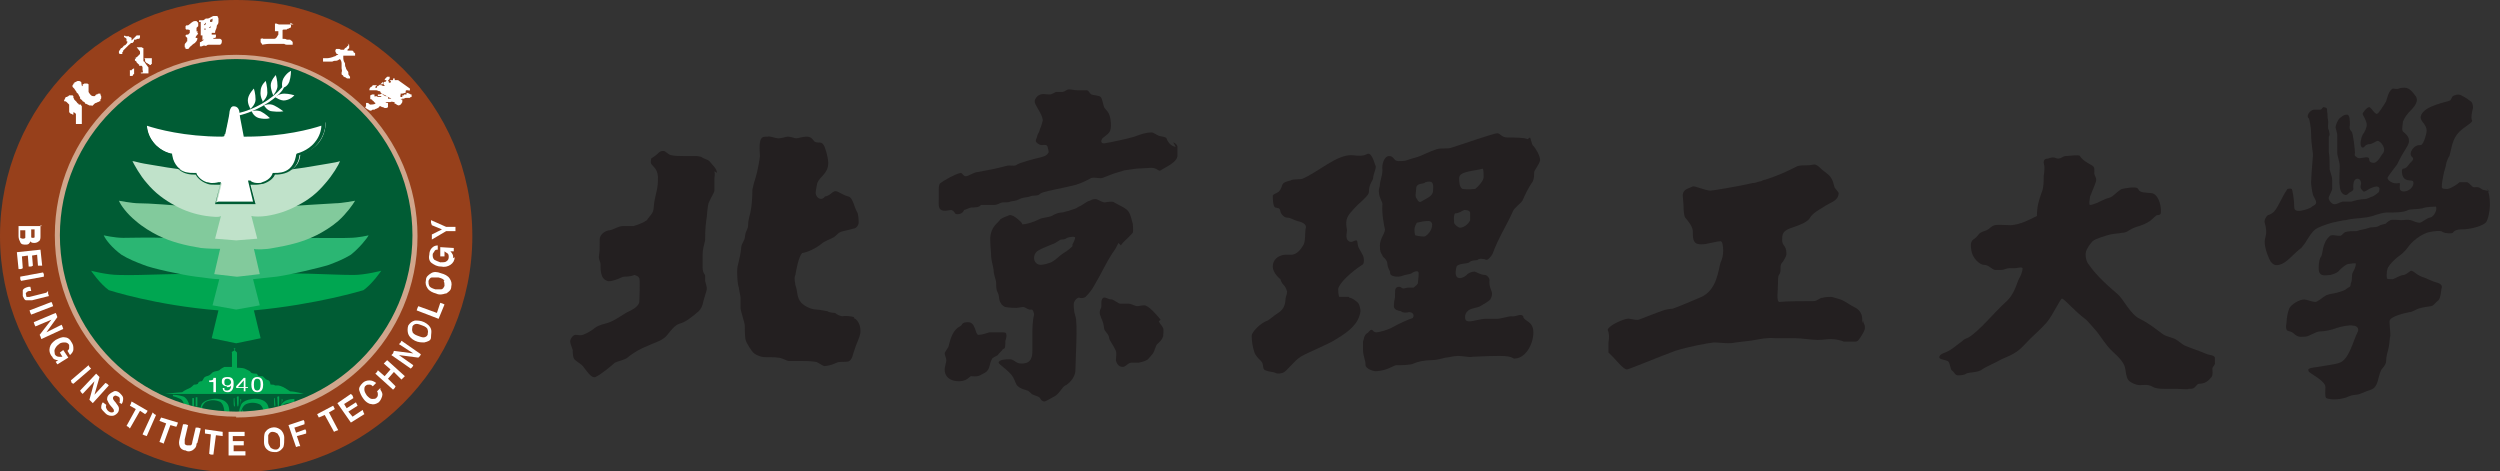
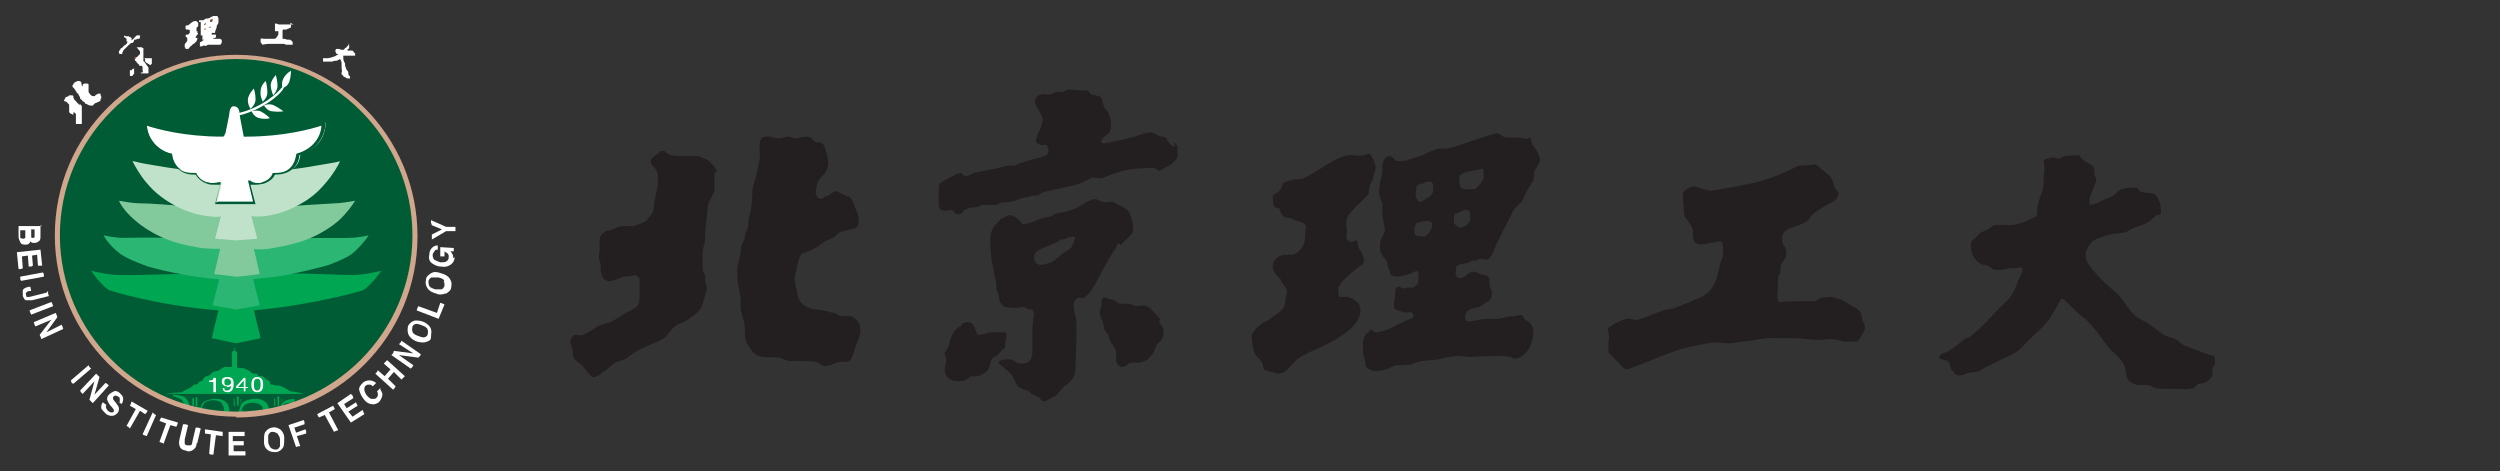
<svg xmlns="http://www.w3.org/2000/svg" id="_图层_1" version="1.1" viewBox="0 0 296.4 55.9">
  <rect x="0" y="0" width="296.4" height="55.9" fill="#333333" stroke="none" />
  <defs>
    <style>
      .st0 {
        fill: none;
      }

      .st1 {
        fill: #2bb673;
      }

      .st2 {
        fill: #d0a68c;
      }

      .st3, .st4, .st5, .st6 {
        fill-rule: evenodd;
      }

      .st3, .st7 {
        fill: #00a651;
      }

      .st4, .st8 {
        fill: #fff;
      }

      .st5 {
        fill: #231f20;
      }

      .st9 {
        fill: #97401b;
      }

      .st10 {
        fill: #005c34;
      }

      .st6 {
        fill: #8c4a2d;
      }

      .st11 {
        fill: #82ca9c;
      }

      .st12 {
        fill: #c0e2ca;
      }

      .st13 {
        clip-path: url(#clippath);
      }
    </style>
    <clipPath id="clippath">
      <circle class="st0" cx="28" cy="28" r="21.2" />
    </clipPath>
  </defs>
  <g>
-     <path class="st9" d="M0,28C0,12.5,12.5,0,28,0s28,12.5,28,28-12.5,28-28,28S0,43.4,0,28" />
    <path class="st10" d="M6.8,28c0-11.7,9.5-21.2,21.2-21.2s21.2,9.5,21.2,21.2-9.5,21.2-21.2,21.2S6.8,39.7,6.8,28" />
    <g class="st13">
      <g>
        <path class="st3" d="M27.9,41.3s0,.2-.2.3-.3.2-.2.2,0,0,0,0v1.7s-.8,0-.9,0c-.2.1-.4.2-.6.4-.2.1-.5.1-.7.2-.1,0-.3.3-.5.4s-.4.1-.5.2c-.2.1-.2.4-.4.5-.1,0-.3,0-.4.2,0,.2-.4.2-.5.2,0,0-.4.4-.5.4,0,0-.7.3-.9.5-1.4.1-2,.2-2,.2h16.4s-1-.3-1.6-.3c0,0-.6-.4-.8-.5s-.5-.2-.6-.2c-.2,0-.4,0-.4,0-.1-.1-.2-.1-.4-.1s-.1,0-.2-.3-.3-.2-.4-.3c-.1,0-.4-.4-.5-.4s-.3,0-.4,0-.2-.3-.3-.3c-.2,0-.6,0-.7-.2,0-.1-.5-.3-.7-.4s-.9-.1-.9-.1v-1.8s0,0,0,0c0,0-.1-.1-.2-.2s-.2-.3-.2-.3" />
        <path class="st3" d="M20.5,46.9s0,.1.1.1c.1,0,.6.2.8.3.5.3.5,1.2.5,1.2h.7v.2h.6s-.3,0-.2,0c.2,0,.6,0,.6,0,0,0-.7,0-.5,0s.8,0,.9,0c0,0,0-.4,0-.4h-1s0-.1-.1-.1-.4,0-.4,0c0,0-.2-1-.8-1.2s-1.2-.2-1.2-.2" />
        <path class="st3" d="M22.8,47.2s0,.8,0,.9.2,0,.2,0,0-.9,0-.9c0,0-.2,0-.2,0" />
        <path class="st3" d="M23.2,47.1c0,.1,0,1.1,0,1.1,0,0,.2,0,.2,0s0-1.1,0-1.1c0,0-.2,0-.2,0" />
-         <path class="st3" d="M23.7,47.1c0,0,0,.2,0,.3s0,.7,0,.7,0-.6,0-.7,0-.4,0-.3" />
+         <path class="st3" d="M23.7,47.1c0,0,0,.2,0,.3" />
        <path class="st3" d="M27.8,47.2c-.1,0-.1,0-.1.3s0,.7.1.7,0-.6,0-.7,0-.3,0-.3" />
        <path class="st3" d="M28.2,47c-.2,0-.1.2-.1.4s0,.8.1.8.1-.6.1-.8,0-.4,0-.4" />
        <path class="st3" d="M28.5,47.2c0,0,0,0,0,.3s0,.7,0,.7,0-.6.1-.7c0-.1,0-.2-.1-.2" />
        <path class="st3" d="M32.6,47.2c-.1,0-.1,0-.1.3s0,.7.1.7,0-.6,0-.7,0-.3,0-.3" />
        <path class="st3" d="M33,47c-.2,0-.1.2-.1.4s0,.8.1.8.1-.6.1-.8,0-.4,0-.4" />
        <path class="st3" d="M33.4,47.2c0,0,0,0,0,.3s0,.7,0,.7,0-.6.1-.7c0-.1,0-.2-.1-.2" />
        <path class="st7" d="M28.8,48.5c0,.2,0,.4,0,.4,0,0-.5,0-.5,0,0,0,.3,0,.2,0,0,0-.2,0-.2,0,0,0,0,0,0,0,0,0-.2,0-.3,0,0,0,.1,0,.1,0h-.5,0c0,0-1,0-1,0,0,0,0-1.1-.6-1.3-.5-.2-1-.2-1.5,0-.5.2-.7,1.1-.7,1.1,0,0-.1,0-.1,0,0,0,.1-.7.3-.9.2-.2.5-.4,1.2-.5s1.4.1,1.7.5c.3.3.3,1.1.3,1.1h1.1s.2-.9.4-1.1c.2-.2.5-.4,1.2-.5s1.4.1,1.7.5c.3.3.3,1.1.3,1.1h1.1s.2-1,.7-1.3c.4-.3,1.2-.3,1.2-.3v.4s-.8,0-1.2.2c-.3.2-.5.9-.5,1,0,.1,0,0,0,.2,0,0-.5.1-.6.1,0,0,.3-.1.3-.1,0,0-.5.1-.6.1s.3,0,.3,0h-.5s.2,0,.2,0h-1s0-1.1-.6-1.3c-.5-.2-1-.2-1.5,0-.5.2-.7,1.1-.7,1.1,0,0,0,.1,0,.2" />
      </g>
    </g>
    <path class="st2" d="M28,49.4c-11.8,0-21.5-9.6-21.5-21.5S16.1,6.5,28,6.5s21.5,9.6,21.5,21.5-9.6,21.5-21.5,21.5M28,7c-11.5,0-20.9,9.4-20.9,20.9s9.4,20.9,20.9,20.9,20.9-9.4,20.9-20.9S39.5,7,28,7" />
    <path class="st4" d="M25.5,44.8h-.2c0,.3-.2.3-.5.3v.2h.5v1.2h.3v-1.7h0Z" />
    <path class="st4" d="M26.9,45.9c.2,0,.4,0,.5-.2h0c0,.4-.2.6-.5.6s-.3-.1-.3-.3h-.2c0,.2.1.5.6.5.7,0,.7-.8.7-1,0-.3,0-.8-.7-.8s-.7.3-.7.6.3.5.6.5" />
    <path class="st3" d="M27,45.7c-.2,0-.4,0-.4-.4s.2-.4.4-.4.4.2.4.4c0,.3-.3.4-.4.4" />
    <polygon class="st4" points="29.4 46 29.4 45.9 29.1 45.9 29.1 44.8 28.9 44.8 28 45.8 28 46 28.9 46 28.9 46.4 29.1 46.4 29.1 46 29.4 46" />
    <polygon class="st3" points="28.9 45.1 28.9 45.1 28.9 45.9 28.2 45.9 28.9 45.1" />
    <path class="st4" d="M31.2,45.6c0-.4-.1-.9-.7-.9s-.7.5-.7.9.1.9.7.9.7-.5.7-.9" />
    <path class="st3" d="M30.9,45.6c0,.4-.1.7-.4.7s-.4-.2-.4-.7.1-.7.4-.7.4.2.4.7" />
    <path class="st4" d="M23.6,2.6c0-.1,0-.2,0-.2,0,0,0,0,.2,0,0,0,0,0,.1,0,0,0,.1,0,.2,0,0,0,.2-.1.3-.2,0,0,.2,0,.2,0,.2,0,.6-.3.7-.3,0,0,.1,0,.2,0,0,0,.3,0,.3,0s0,.1,0,.1c0,0,.1.1.1.2s0,.2,0,.2c0,.1,0,.1,0,.2,0,0,0,.2-.1.3,0,0-.1.1-.1.2,0,.3-.2.5-.2.7,0,0,0,.1,0,.1s-.1,0-.1,0,0,0-.1,0c0,0-.2,0-.2,0,0,0,0,.1,0,.2,0,0,.1,0,.2,0,0,0,0,0,.1,0s0,0,.2,0,0,0,0,0c0,.1,0,.2,0,.2s0,0,0,.1c0,0,0,0-.1.1,0,0-.1,0-.2,0,0,0,0,0,0,.1,0,0,0,0,0,0s.2,0,.2,0,.1,0,.2,0c0,0,.2,0,.2,0s.1,0,.2,0c0,0,.2.1.2.2,0,.2,0,.4-.2.5,0,0,0,0-.3,0-.2,0-.4,0-.4,0,0,0-.2,0-.2,0,0,0-.2,0-.2,0,0,0-.1,0-.2,0-.1,0-.2,0-.3.1s-.2,0-.3,0c0,0-.1,0-.3.1,0,0-.2,0-.2,0,0,0,0-.1,0-.2h0c0-.1,0-.2,0-.3,0,0,0,0,0,0s0,0,0,0c0,0,.2,0,.2-.1,0,0,.2-.1.3-.2,0,0,0,0,0,0,0,0,0,0-.1,0,0,0,0,0-.1,0s0,0,0-.1h0c0-.2,0-.2,0-.2,0,0,0,0,0,0,0,0,0,0,0,0,0,0,0,0,0,0,0,0,0,0,0,0,0,0,0-.1,0-.2,0,0,0,0,0,0,0,0,0,0-.1,0,0,0,0,0-.1,0s0,0,0,0,0,0,0,0c0,0,0,0,0-.1,0,0,0-.1,0-.1,0,0,0-.1,0-.2,0-.1,0-.2,0-.3,0,0,0-.3,0-.4,0,0,0-.1,0-.2,0,0,0-.1,0-.1s0-.2,0-.2" />
    <path class="st4" d="M23.5,2.5s0,.1,0,.2c0,0,0,.1,0,.2,0,0,0,.1,0,.2,0,0-.2.2-.2.2,0,.1,0,.2,0,.2s0,.1,0,.2,0,0,.1,0,0,0,0,.1c0,.1,0,.1.1.2,0,0,0,0,0,0,0,0-.3.3-.3.4,0,0,0,.1,0,.1,0,0,.1,0,.1,0s.1,0,.1,0c0,0,0,.1,0,.1,0,.2-.2.4-.3.5-.2.1-.4.3-.5.4-.1,0-.2.3-.3.3,0,0,0,0-.1,0,0,0,0,0-.2,0,0,0,0,0,0-.1s0,0-.1-.1c0,0,0-.2,0-.3s.1-.2.2-.3c0,0,0-.1.1-.1,0,0,0,0,0-.1,0,0,0,0,0-.1,0,0,0-.1,0-.1,0,0,0,0,0-.1,0,0,0,0,0,0,0,0-.1-.1-.2-.2,0-.1,0-.2.2-.2,0,0,0,0,.1,0,0,0,.1-.1.2-.2,0,0,0-.2,0-.3s0,0-.2-.1c0,0-.1,0-.2,0s0,0-.1-.1c0,0,0,0,0,0,0,0,0-.1,0-.2s0,0,0,0c0,0,0,0,0-.1,0,0,0,0,.1-.1,0,0,.1,0,.2,0,.2-.1.5-.5.8-.5.1,0,.2,0,.2,0,0,0,.1.1.2.2" />
    <path class="st6" d="M25.2,2.3s0,.1,0,.1c0,0,0,.2-.1.2,0,0-.1,0-.2,0,0,0,0-.1,0-.2,0-.1.2-.1.3-.2" />
    <path class="st6" d="M24.3,2.7c0,0,.1,0,.1.1s0,.1-.2.2c0,0,0,0,0,0,0,0,0-.1,0-.1,0-.1.1,0,.1-.1" />
    <path class="st6" d="M25,3.1s0,0,0,0c0,0,0,.1,0,.1,0,0,0,.1-.2.1,0,0,0,0,0,0s0-.1,0-.1c0,0,0,0,.1,0" />
    <path class="st6" d="M24.4,3.3s0,0,0,0c0,0,0,.2,0,.2,0,0-.1,0-.2,0,0,0,0,0,0,0s0,0,0-.1c0,0,.1,0,.2,0" />
    <path class="st4" d="M16.2,5.6s0,0,.2,0c0,0,0,0,.1,0,0,0,.2,0,.3,0,0,0,.1.1.2.1,0,0,0,0,0,.1,0,.1,0,.2,0,.3v.2c0,.2,0,.4,0,.6,0,0,0,.1,0,.2,0,0,0,0,0,0s0,0,0,.1c0,0,0,.1.1.1,0,0,.4.6.5.7,0,.1,0,.3,0,.3,0,0,0,.2,0,.2,0,0,0,.1,0,.2s0,0,0,0,0,0-.1,0c0,0,0,0-.1,0,0,0-.1,0-.2,0,0,0,0,0-.2,0,0,0-.3,0-.3,0,0,0,0-.1,0-.1,0,0,.2,0,.2,0,0,0,.1-.1,0-.3,0,0,0-.1,0-.1,0,0,0-.1,0-.2,0,0,0-.1-.1-.2,0,0,0,0,0,0,0,0,0,0-.1,0,0,0,0,0,0,0,0,0,0,0-.2,0,0,0,0,0,0,0,0,0,0,0,0,0,0,0,0,0,0,0,0,0,0,0,0-.1s0,0-.1-.1c0,0-.1-.1-.2-.2,0-.1-.1-.2-.2-.2,0-.2,0-.2,0-.3,0,0,0-.1,0-.1,0,0,0,0,.2,0,0,0,0,0,0,0,0,0,.1-.1.2-.2,0,0,0,0,.2-.2,0,0,0-.1,0-.1,0,0,0,0,0,0,0,0,0,0,0-.1,0,0,0,0,0-.1s0,0,0,0c0,0,0,0,0,0" />
    <path class="st4" d="M17.1,6.9s0,0,.1,0c0,0,.1,0,.2,0,0,0,0,0,.1,0,0,0,.1,0,.1,0s0,0,0,0c0,0,.3,0,.3,0,0,0,0,0,.1,0,0,0,0,0,0,.1,0,0,0,.1,0,.2,0,0,0,.1,0,.2,0,0,0,0,0,.1,0,0,0,0,0,.1,0,0,0,0-.1,0,0,0,0,.1,0,.1,0,0,0,0-.2,0,0,0,0,0,0-.1,0,0-.2,0-.2-.1,0,0-.1,0-.2-.1,0-.1-.1-.1-.1-.1,0,0,0,0,0-.1,0,0,0-.1,0-.2" />
    <path class="st4" d="M15.4,8.3c0,0,.2.1.2,0,0,0,0,0,.1-.1,0,0,.2-.1.2-.1,0,0,0,0,0,0,0,0,0,.1,0,.1,0,0,0,0,0,.1s0,0,0,.1c0,0,0,0,0,.1,0,0,0,.1,0,.2,0,0,0,0,0,.1,0,0,0,0-.1,0,0,0,0,.1-.1.2,0,0-.2,0-.3,0,0,0,0-.1,0-.1,0,0,0,0,0,0s0-.1,0-.1c0-.1,0-.2,0-.4,0,0,0-.1,0-.1" />
    <path class="st4" d="M14.9,4.3s0,0,.1,0c0,0,.1,0,.1,0,0,0,0,0,0,0,0,0,.1,0,.2,0,0,0,0,.1.1.1,0,0,.1,0,.2.1,0,.1,0,.2,0,.3,0,0,0,0,0,0,0,0,.3-.3.4-.4,0,0,.1-.1.2-.2,0,0,0,0,.1,0,0,0,0,0,.1,0,0,0,.1,0,.2,0,0,0,0,0,0,0,0,0,0,0,0,.1,0,.1,0,.2-.1.3,0,0,0,0-.2,0,0,0-.2.1-.2.1h-.2c0,.1,0,.2-.1.3,0,0,0,0-.1.1,0,0,0,0-.2,0,0,0,0,.1-.2.2-.2.2-.4.4-.4.4,0,0,0,0-.1.1,0,0,0,0-.1.1,0,0,0,0-.1.1,0,0,0,0,0,0,0,0,0,0,0,.1,0,0,0,0,0,0s0,0,0,0c0,0,0,0-.1.1,0,0,0,0,0,.1,0,0,0,0,0,.1,0,0,0,0-.1,0,0,0,0,0-.2,0,0,0,0,0-.1-.1,0,0,0,0,0-.1s0,0,0-.1c0,0,.1-.2.2-.3,0,0,0,0,0,0s0-.1.1-.1c.1,0,.2-.2.3-.3,0,0,.1,0,.2-.1,0,0,.2-.2.2-.3,0,0,0,0,0-.1,0,0,0,0,0,0,0,0,0,0,0,0s0,0-.1,0c0,0,0,0,0-.1s0,0,0-.1c0,0,0,0,0-.1,0,0-.2-.2-.3-.2,0,0,0,0,0-.1,0,0,0,0,.1-.1,0,0,0,0,0,0,0,0,0,0,0,0,0,0,0,0,0,0" />
    <path class="st6" d="M16.1,6.4s0,0,0,0c0,0,0,0,0,.1s0,.1,0,.2c0,0,0,.1,0,.2,0,0,0,.1-.1.1,0,0-.1,0-.1,0,0,0,0-.1,0-.1,0,0,0-.1.2-.2,0,0,0,0,0-.1,0,0,0,0,0-.1" />
-     <path class="st4" d="M48.6,10.5c0,0,0,.2,0,.2,0,0-.1.1-.2,0,0,0-.2,0-.2,0,0,0-.1,0-.1.1s0,.1,0,.2c0,0-.1,0-.4.1,0,0-.2,0-.2,0,0,0,0,.1,0,.2,0,0-.1,0,0,.2,0,0,.2,0,.2,0,0,0,0-.1,0-.1,0,0,0-.1,0-.1,0,0,0,0,.1,0s0,0,.1,0c0,0,0-.1,0-.1,0,0,.1,0,.1,0,0,0,0,0,.1,0,0,0,0,0,.1,0,0,0,0-.2,0-.2.2,0,.5.2.5.2,0,0,0,0,0,0,0,0,0,0,.1,0,0,0,0,.1,0,.2,0,0,0,0,0,.1,0,0-.2,0-.2.1,0,0-.2,0-.3,0-.2,0-.3,0-.4.1,0,0-.1,0-.1,0,0,0,0,0-.1,0,0,0-.1,0-.2.1,0,0,0,0,0,0,0,0,.2,0,.2,0,0,0,0,0,0,0s0,.1,0,.1c0,0,0,0,0,.1,0,0,0,0,0,.1,0,0-.1.2-.2.3,0,0-.2.1-.2.1s-.2,0-.4-.2c0,0,0,0-.1,0s0,0,0-.1c0,0,0-.1-.1-.1-.1,0-.3-.1-.4,0,0,0-.1,0-.2,0,0,0-.2,0-.2,0,0,0-.1,0-.2.1,0,0,0,0,0,0,0,0,.1,0,.2,0s0,0,.1,0c0,0,0,.1,0,.2,0,0,0,.1,0,.2,0,0,0,0,0,.1,0,0-.1.1-.2.1s-.1,0-.2,0c0,0,0,0-.2-.1,0,0,0,0-.1,0,0,0-.3-.2-.3-.1,0,0,0,.1-.2.2,0,0,0,0-.2.1,0,0-.1,0-.2.1,0,0-.2,0-.2,0-.1,0-.2.2-.3.1,0,0-.2,0-.2-.1,0,0-.1,0-.2-.1,0,0-.2-.1-.2-.2,0,0,0,0,.1-.1,0,0,0-.3,0-.4,0,0,0,0,.2,0,.1,0,.2.2.3.2.1,0,.4,0,.6-.1,0,0,0,0,0-.1,0,0-.2-.1-.2-.2,0,0-.2-.1-.2-.2,0,0-.2,0-.2-.1,0,0,0,0,0-.2s0,0,0-.1c0,0,0,0,0-.1,0,0,.1,0,.2-.1,0,0,.2,0,.3,0,0,0,0,.1,0,.2s.1,0,.2,0c0,0,.1,0,.2.1,0,0,0,0,.1,0,0,0,0,0,0,0,0,0,0,0,.1,0,0,0,.1,0,.2,0,0,0,0,0,0-.1,0,0,0,0-.2,0s-.1,0-.2,0c0,0,0,0,0-.1,0,0,0,0,0-.1,0,0,.1,0,.2,0s.2-.1.3-.1c0,0,0,.1.1.1,0,0,0,0,0,0,0,0,0,0,.1.1,0,0,0,0,.2.1,0,0,0,0,.1,0,0,0,0,0,.1,0,0,0,0,0,0,0,0,0,0,.1.1.1,0,0,0,0,0,.1,0,0,0,0,0,.1,0,0,.1,0,.2,0,0,0,.2,0,.2,0,0,0-.1-.1-.2-.1,0,0-.2-.1-.2-.1,0,0-.2-.1-.3-.2,0,0-.1,0-.2-.1,0,0-.1,0-.2-.1,0,0-.2-.1-.2-.2s-.1-.1-.2-.1c0,0-.2-.1-.3-.1,0,0-.2,0-.3,0,0,0,0,0-.1,0-.2,0-.3,0-.4,0,0,0,0,0,0-.1,0,0,0-.2.2-.3,0,0,.1,0,.2-.2,0,0,0,0,.1,0,0,0,0,0,0,0,.1,0,.2,0,.4,0,0,0,0,0,0,0,0,0-.1.1-.2.2,0,0,0,0,0,.1,0,0,.1,0,.2,0,0,0,0,0,0,0,0,0,0,0,0-.1,0,0,0-.1.1-.1,0,0,.2-.1.3-.2,0,0,.1-.1.3-.3,0,0,.2-.2.2-.2,0,0,0,0,.2,0,0,0,0,0,0,0,0,0,0,0,0,0,0,0,0,0,0,0,0,0,0,0,0,.1,0,0,0,0-.1.1,0,0,0,0,0,0s0,0,0,0c0,0,0,0-.1,0s-.2.2-.2.2,0,.1-.1.1c0,0,0,0,0,0,0,0-.1,0-.2,0,0,0,0,0,0,.1,0,0,.1,0,.1,0,0,0,0,0,0,0s.1,0,.2.1c0,0,0,0,.1,0,0,0,0,0,.1,0s0,0,0,0c0,0,0,0,0-.1,0,0-.1,0-.1,0,0,0,0,0,0-.1,0,0,0,0,0-.1,0,0-.1,0-.1,0,0,0,0,0,0,0,0,0,0,0,0,0,0,0,0-.1,0-.2,0,0,.2-.2.2-.2,0,0,0-.1.1-.2,0,0,.2-.2.2-.2,0,0,0,0,0,0,0,0,0,0,.2,0,0,0,0,0,.1,0,0,0,0,.1,0,.1,0,0,0,0,0,.1s-.2.2-.2.3c0,0,0,0,0,0,0,0,.1,0,.1.1,0,0,0,0,0,.1,0,0,.2,0,.2,0,0,0,.1-.2,0-.2,0,0,0,0-.1,0,0,0,0,0,0,0,0,0,0-.1.2-.1,0,0,.1,0,.2,0,0,0,0-.1,0-.2,0,0,.1,0,.2,0,0,0,0,.1,0,.2,0,0,.2,0,.2,0,0,0,.2,0,.2,0,0,0,0,0,0,0,0,0,0,0,0,0" />
    <path class="st4" d="M7.8,11.5s0,0,.1,0c0,0,0,0,.2-.1,0,0,.1-.1.1-.1,0,0,0,0,.1,0,0,0,0,0,.1,0,0,0,.2,0,.2,0,0,0,0,0,0,0,0,0,.1.1.1.1,0,0,0,.1,0,.2,0,0,.1.1.1.2,0,0,.1.1.3.3,0,0,0,.1.2.2,0,0,0,.1.1.1,0,0,.1,0,.1,0s0,0,0,0c0,0,0,0,.1,0,0,0,0,.1.1.2,0,0,0,.1,0,.2,0,0,0,.2,0,.3,0,.1,0,.3,0,.3,0,0,0,.2,0,.3,0,.1,0,.2,0,.4s0,.1,0,.2c0,0,0,.3,0,.4,0,0-.2,0-.3,0s0,0-.2,0c0,0,0,0-.1,0,0,0-.1,0-.1,0,0,0,0-.1,0-.1,0,0,0,0,0-.1,0,0,0-.1,0-.2,0,0,0-.2,0-.2,0-.1,0-.3,0-.4,0,0,0-.2,0-.2,0,0-.2-.2-.3-.2,0,0,0,0,0,0,0,0,0,.1,0,.1,0,0,0,.1,0,.1,0,0,0,0,0,.1,0,0,0,0,0,0,0,0-.1,0-.2-.1,0,0,0,0-.1,0,0,0,0,0-.2-.2,0,0,0-.2,0-.2,0,0,0-.1,0-.2,0,0,0,0,0-.1,0,0,0-.2,0-.2,0,0,0-.1,0-.2-.1-.1-.2-.2-.3-.3-.1-.1-.2-.1-.3-.1,0,0,0,0,0,0,0,0,0,0,0-.1,0,0,0,0,0,0" />
    <path class="st4" d="M9.2,9.6s0,0,.1,0c0,0,0,0,0,0,0,0,0,0,.1,0,0,0,.2.1.2.1.1.1,0,.2.1.4,0,0,0,.1,0,.1,0,0,.2,0,.1,0,0,0,0-.1,0-.2,0,0,.1,0,.2-.1,0,0,.2,0,.3,0,0,0,.1,0,.2.1,0,0,0,0,0,.1,0,0,0,0,0,.1,0,0,0,.1,0,.2,0,0,0,.1,0,.2,0,.1,0,.3,0,.3,0,0,.1.2.2.3,0,0,0,0,.1.1,0,0,.1.1.3.1s.2,0,.2-.1c0,0,.1-.1.1-.1,0,0,0,0,0,0,0,0,0,0,.1,0s0-.1.2-.1c0,0,.2,0,.2,0s0,.2.1.3c0,0,0,.1,0,.2s0,.1-.1.2c0,0,0,.1,0,.2,0,0-.1,0-.1,0,0,0-.1.1-.2.1,0,0-.2.1-.2.1,0,0-.1,0-.2.1,0,0-.1.1-.2.2s-.1,0-.2,0c0,0-.2,0-.2,0,0,0-.2-.1-.2-.1,0,0-.2-.1-.2-.1h-.1c0-.1-.1-.2-.1-.2,0,0-.2-.1-.2-.1,0,0,0-.1-.3-.3,0,0,0-.1,0-.1,0,0,0-.1-.1-.2,0,0-.1-.2-.1-.2,0-.1-.2-.2-.2-.2,0,0,0-.1-.1-.2,0,0-.2-.3-.2-.3,0,0-.1-.1-.2-.2,0,0,0-.1,0-.2,0,0,0,0,.1-.1,0,0,0-.1,0-.1,0,0,0,0,.1,0,0,0,0-.1,0-.1" />
    <path class="st4" d="M34.4,2.7s0,0,0,0c0,0,0,.1.1.2,0,0,0,.1,0,.2s0,0,0,.1c0,.1-.2.1-.3.2,0,0-.2,0-.2.1,0,0-.1,0-.2,0-.2,0-.3,0-.3.1,0,.1,0,.1,0,.3,0,0,0,0,0,.1,0,0,0,0,0,.1s0,0,0,.1c0,0,0,0,0,.1,0,.1,0,.3,0,.3.2,0,.4,0,.5.1,0,0,0,0,.2,0s.1,0,.1,0,0,0,.1,0c0,0,0,0,.1.1,0,0,.1,0,.2.2,0,0,0,.1,0,.1h0c0,.1,0,.2,0,.2,0,0,0,0-.1,0,0,0-.2,0-.2,0s-.1,0-.2,0c0,0-.1,0-.2,0,0,0-.2,0-.3-.1,0,0-.2,0-.3,0-.1,0-.2,0-.3,0s-.2,0-.3,0c-.1,0-.2,0-.3,0-.1,0-.4,0-.6,0-.3,0-.8.1-.8.1,0,0-.1-.2-.2-.3,0,0,0-.1,0-.2,0,0,0-.1,0-.2,0,0,.3-.1.3,0,0,0,.1,0,.2,0s.3,0,.4,0c0,0,.1,0,.2,0,.1,0,.3,0,.5,0,.3,0,.4-.4.5-.5,0,0,0-.1,0-.2,0,0,0-.1,0-.2,0,0-.1,0-.2,0,0,0-.1,0-.2,0,0,0,0-.1,0-.2,0,0,0-.2,0-.3,0,0,0-.2,0-.2s0-.1,0-.2c0,0,0,0,.2,0,0,0,.2.1.3.1,0,0,.5,0,.7,0h.1s0,0,0,0c.2,0,.3,0,.6,0,0,0,0,0,.2,0,0,0,0,0,.1,0" />
    <path class="st4" d="M41.2,5.2s.2.1.2.1c0,0,0,.2,0,.2,0,0,0,0,0,.1,0,0,0,0,0,.1s-.1,0-.2.2c0,0,0,.1,0,.1,0,0,0,0,0,0,0,0,0,0,.1,0,0,0,0,0,.2,0s.2,0,.2,0c0,0,.2,0,.2.1s0,.1.2.2c0,0,0,.2,0,.3,0,0,0,0,0,0,0,0,0,0-.2,0-.2,0-.2,0-.3,0,0,0-.1,0-.2,0,0,0-.1,0-.2,0,0,0-.2,0-.3,0,0,0,0,0-.2,0,0,0,0,.2,0,.2,0,.2,0,.4.2.7,0,.1,0,.4.1.5,0,.1.1.3.2.4,0,0,.1.1.1.2,0,0,0,.1,0,.2,0,0,.1.2.2.3,0,0,0,0,0,.1s0,0,0,0c0,0,0,0,0,.1,0,0-.2,0-.2,0,0,0,0,0-.1,0,0,0,0,0,0,0,0,0-.1,0-.2-.1s-.1,0-.2-.1c0,0-.1,0-.1-.1,0-.1-.2-.1-.2-.2,0,0,0-.1,0-.2,0-.1.1-.1,0-.5,0-.1,0-.3,0-.4,0,0,0-.2,0-.2,0-.2-.1-.4-.2-.5,0,0-.3.2-.4.2-.2,0-.3,0-.5.1-.2,0-.4,0-.4,0,0,0-.3,0-.3,0,0,0-.2,0-.3,0s-.1,0-.1,0c0,0,0,0,0-.1,0,0,0-.1,0-.2,0,0,0,0,0-.1,0,0,0,0,.1,0s.1,0,.2,0c0,0,.1,0,.2,0,0,0,0,0,0,0,.2,0,.6-.1.8-.2.2,0,.3-.2.4-.2,0,0,.1,0,.1-.1,0,0,0,0-.1,0s0,0,0,0,0,0-.1,0c0,0,0,0,0,0,0,0,0-.1-.1-.2,0,0-.1-.2,0-.3,0,0,0-.1.1-.1s0,0,.1,0c0,0,0,0,.1,0s0,0,.1,0c0,0,.1,0,.2.1.1,0,.3,0,.4,0,0-.1.1-.2.3-.3,0,0,0-.1.2-.2,0-.1,0-.2,0-.2,0,0,0,0,0,0,.1,0,0,0,.1,0,0,0,0,0,.1,0" />
    <path class="st7" d="M28,40.7l-2.9-.6.8-3.3c-7.5-.6-13-2.4-13-2.4-1.1-.8-2.1-2.3-2.1-2.3,0,0,1.9.5,3.3.5,2.9.1,7.5-.3,10.8,0,0,0,1.5,0,3.1,0s3.1,0,3.1,0c3.3-.4,7.9,0,10.8,0,1.4,0,3.3-.5,3.3-.5,0,0-1,1.5-2.1,2.3,0,0-5.5,1.7-13,2.4l.8,3.3-2.9.6h0Z" />
    <path class="st1" d="M28,28.6c2.2,0,4.4,0,4.4,0,3.4-.6,7.2-.3,9-.4,1.1,0,2.3-.3,2.3-.3-.2.4-1.1,1.5-2.1,2.3-.8.5-1.8.9-2.6,1.2-.9.3-4.7,1.2-6.2,1.4-1,.1-1.9.2-2.8.3l.8,3.1-2.8.5-2.8-.5.8-3.1c-.8,0-1.8-.2-2.8-.3-1.6-.2-5.3-1-6.2-1.4-.8-.3-1.8-.7-2.6-1.2-1.1-.8-1.9-1.8-2.1-2.3,0,0,1.3.3,2.3.3,1.8,0,5.6-.2,9,.4,0,0,2.2,0,4.4,0" />
    <path class="st11" d="M28,32.8h0l-2.6-.3.7-3c-.2,0-1.4,0-2.3-.1-1.8-.3-3.5-.7-5.1-1.5-.8-.4-1.8-1-2.6-1.7-1.1-.9-1.8-1.9-2-2.4,0,0,1.6.3,2.3.3,1.3,0,3.9.2,7.4.5,0,0,2.2,0,4.3,0s4.3,0,4.3,0c3.5-.3,6-.4,7.4-.5.7,0,2.3-.3,2.3-.3-.3.5-1,1.5-2,2.4-.8.7-1.8,1.3-2.6,1.7-1.6.8-3.3,1.2-5.1,1.5-.9.2-2.2.2-2.3.1l.7,3-2.6.3h0Z" />
    <path class="st12" d="M28,28.5l-2.5-.2.7-2.7c-.2.2-1,.1-1.8,0-1.3-.2-2.5-.6-3.6-1.2-1.3-.7-2.4-1.5-3.4-2.7-.8-.9-1.5-2.2-1.7-2.6.2,0,.8.2,1.4.3.8.1,3.9.8,8,1h5.8c4.1-.2,7.2-.9,8-1,.6-.1,1.2-.2,1.4-.3-.1.4-.9,1.7-1.7,2.6-1,1.2-2,2-3.4,2.7-1.1.6-2.3,1-3.6,1.2-.7.1-1.5.1-1.8,0l.7,2.7-2.5.2h0Z" />
    <path class="st8" d="M25.7,24.1l.6-2.4s-.8.3-1.6,0c-1.1-.3-1.4-1.1-1.4-1.1,0,0-1.2.1-2-.6-.8-.6-.9-1.7-.9-1.7,0,0-1.3-.3-2.2-1.4-.8-1-.8-2.1-.8-2.4,1.7.6,5.2,1.4,9.3,1.4,0,0,.5-2.3.5-2.5,0-.3.2-1,.8-1h0c.7,0,.8.8.8,1,0,.2.5,2.5.5,2.5,4.1,0,7.5-.8,9.3-1.4,0,.3,0,1.4-.8,2.4-.9,1.1-2.2,1.4-2.2,1.4,0,0,0,1.1-.9,1.7-.9.7-2,.6-2,.6,0,0-.3.8-1.4,1.1-.8.3-1.6,0-1.6,0l.6,2.4h-4.6Z" />
    <path class="st10" d="M30.5,24.2h-5l.6-2.3c-.2,0-.4,0-.7,0s-.5,0-.8-.1c-.9-.3-1.3-.9-1.4-1.1h-.1c-.4,0-1.2,0-1.9-.6-.7-.5-.9-1.4-.9-1.7-.4-.1-1.4-.5-2.2-1.4-.8-1-.9-2-.9-2.5v-.2h.2c1,.4,4.4,1.4,9,1.4h0c0-.5.4-2.2.5-2.4h0c0-.4.2-1.2,1-1.2h0c.8,0,.9.8,1,1.2h0c0,.2.4,1.9.5,2.4h0c4.7,0,8.1-1,9-1.4h.2c0,0,0,.2,0,.2,0,.5-.1,1.5-.9,2.5s-1.8,1.3-2.2,1.4c0,.3-.2,1.2-.9,1.7-.7.6-1.7.6-2,.6-.1.3-.5.8-1.4,1.1-.2,0-.5.1-.8.1s-.5,0-.7,0l.6,2.3h0ZM25.9,23.9h4.1l-.6-2.5h.3c0,.1.4.3.8.3s.4,0,.6-.1c1-.3,1.2-1,1.2-1h0c0-.1.1-.1.1-.1h.2c.4,0,1.1,0,1.7-.5.7-.6.8-1.6.8-1.6h0c0-.1.1-.2.1-.2,0,0,1.3-.3,2.1-1.3.6-.7.8-1.5.8-2-1.2.4-4.5,1.3-8.9,1.3h-.3c0-.1-.5-2.5-.5-2.7h0c0-.5-.2-.9-.7-.9h0c-.4,0-.6.4-.6.9h0c0,.2-.5,2.6-.5,2.6h0c0,.1-.3.1-.3.1-4.4,0-7.7-.9-8.9-1.3,0,.5.2,1.3.8,2,.8,1.1,2.1,1.3,2.1,1.3h.1v.2s0,1,.8,1.6c.6.5,1.3.5,1.7.5h.4s0,.1,0,.1c0,0,.3.7,1.2,1,.2,0,.4.1.6.1.5,0,.8-.1.8-.1h.3c0-.1-.6,2.4-.6,2.4h0Z" />
    <path class="st8" d="M27.7,13.5s0,0,.6-.1c1.8-.4,3.9-1.6,5-2.9.1-.1.3-.3.3-.3.1-.2.2.1-.2.6-1,1.2-3.3,2.6-5.6,3-.3,0-.3-.3,0-.4" />
    <path class="st4" d="M29.7,12.9s-.4-.6-.3-1.2.7-1.2.7-1.2c0,0,.2.6.2,1.3,0,.6-.6,1.1-.6,1.1" />
    <path class="st4" d="M31.2,12.1s-.4-.6-.3-1.3c0-.7.6-1.2.6-1.2,0,0,.2.6.2,1.4,0,.6-.6,1.1-.6,1.1" />
    <path class="st4" d="M29.8,13.2s.5-.2,1.1,0c.6.3,1.1.8,1.1.8,0,0-.4.2-1.3,0-.7-.2-.9-.9-.9-.9" />
    <path class="st4" d="M32.4,11.3s-.3-.6-.3-1.2c0-.6.6-1.2.6-1.2,0,0,.2.6.2,1.3,0,.5-.5,1.1-.5,1.1" />
    <path class="st4" d="M33.5,10.4s.5,0,.8-.7c.2-.6.2-1.3.2-1.3,0,0-.5.2-.9.9-.3.6-.1,1.2-.1,1.2" />
    <path class="st4" d="M31.3,12.5s.6-.3,1.2,0,1.1.7,1.1.7c0,0-.6.1-1.3,0-.6,0-1-.7-1-.7" />
-     <path class="st4" d="M32.6,11.5s.5-.4,1.1-.4c.6,0,1.2.2,1.2.2,0,0-.4.5-1.1.6-.5.1-1.2-.4-1.2-.4" />
    <path class="st8" d="M4.8,26.7v1.3c0,.2,0,.5-.2.6-.1.1-.3.2-.5.2-.2,0-.4,0-.5-.2,0,0,0,0,0,0,0,0,0,.1-.1.2-.1.2-.3.2-.5.2s-.5,0-.6-.3c-.1-.2-.2-.4-.2-.7v-.9s0-.3,0-.3h2.8ZM2.4,27.2v.7c0,.1,0,.2,0,.3,0,0,.2.1.3.1s.2,0,.3-.1c0,0,0-.2,0-.3v-.6h-.7s0,0,0,0ZM3.7,27.2v.6c0,.1,0,.2,0,.3s.1.1.2.1.2,0,.2-.1,0-.2,0-.3v-.6h-.6s0,0,0,0Z" />
    <polygon class="st8" points="2 29.9 4.8 29.6 5 31.5 4.8 31.5 4.5 31.5 4.4 30.2 3.8 30.3 3.9 31.5 3.7 31.6 3.4 31.6 3.3 30.3 2.6 30.4 2.7 31.8 2.5 31.9 2.2 31.9 2 29.9" />
    <polygon class="st8" points="5.1 32.3 5.2 32.5 5.2 32.8 2.5 33.3 2.4 33.1 2.4 32.8 5.1 32.3" />
    <path class="st8" d="M5.7,34.5v.3c0,0,.1.3.1.3l-2,.5c-.3,0-.5,0-.7,0s-.3-.3-.4-.5c0-.3,0-.5,0-.7.1-.2.3-.3.7-.4h.2s.1.5.1.5h-.2c-.2,0-.3.1-.4.2s0,.2,0,.3c0,.1,0,.2.1.2s.2,0,.3,0l2-.5h0Z" />
    <polygon class="st8" points="6.1 35.8 6.2 36 6.3 36.3 3.7 37.3 3.6 37.1 3.5 36.8 6.1 35.8" />
    <polygon class="st8" points="4.2 38.7 4.1 38.5 4 38.2 6.6 37.1 6.7 37.3 6.8 37.6 5.5 39.4 7.3 38.5 7.4 38.7 7.5 39 4.9 40.2 4.8 39.9 4.7 39.7 6.1 37.9 4.2 38.7" />
-     <path class="st8" d="M6.1,42.2c-.2-.3-.3-.6-.2-1s.3-.6.7-.9c.4-.2.8-.4,1.1-.3.3,0,.6.2.8.6.2.3.2.5.2.8s-.2.5-.4.7l-.3-.5c0,0,.2-.2.2-.3,0-.1,0-.3,0-.4-.1-.2-.3-.3-.5-.3s-.5,0-.7.2c-.3.2-.4.4-.5.6s0,.4,0,.6h0c.1.2.3.3.5.3.1,0,.2,0,.4,0h0l-.3-.5.4-.3.6.9-1.3.8-.2-.3.3-.2h0c-.3,0-.6-.1-.7-.4h0Z" />
    <polygon class="st8" points="10.5 43.3 10.6 43.5 10.8 43.7 8.7 45.5 8.5 45.4 8.4 45.1 10.5 43.3" />
    <polygon class="st8" points="9.8 46.7 9.6 46.5 9.5 46.3 11.4 44.3 11.6 44.5 11.8 44.7 11.2 46.8 12.5 45.4 12.7 45.5 12.9 45.7 11 47.8 10.8 47.6 10.6 47.4 11.2 45.2 9.8 46.7" />
    <path class="st8" d="M14.2,47.7c0-.1,0-.2,0-.4s-.1-.2-.2-.3c-.1,0-.2-.1-.3-.1,0,0-.2,0-.3.2,0,0,0,.1,0,.2,0,0,.1.2.3.4.2.3.4.5.4.7,0,.2,0,.4-.2.6-.2.2-.4.3-.6.3-.2,0-.5,0-.8-.3s-.4-.4-.5-.6c0-.2,0-.5.2-.7l.4.3c0,.1-.1.2,0,.4s.1.2.2.3c.1.1.3.2.4.2s.2,0,.3-.1c0,0,0-.2,0-.2,0,0-.1-.2-.3-.4-.3-.3-.4-.6-.5-.8,0-.2,0-.4.2-.6.2-.2.4-.3.6-.4s.5,0,.7.2c.2.2.4.4.4.6s0,.5-.2.7l-.4-.3h0Z" />
    <polygon class="st8" points="16.1 48.5 15.4 48.1 15.5 47.9 15.6 47.6 17.5 48.7 17.4 48.9 17.2 49.1 16.6 48.7 15.4 50.8 15.2 50.6 15 50.5 16.1 48.5" />
    <polygon class="st8" points="18.1 48.9 18.3 49.1 18.5 49.2 17.4 51.7 17.1 51.6 16.9 51.5 18.1 48.9" />
    <polygon class="st8" points="19.7 50.2 18.9 49.9 19 49.7 19.1 49.5 21.1 50.1 21 50.4 20.9 50.6 20.2 50.4 19.4 52.6 19.2 52.5 18.9 52.4 19.7 50.2" />
    <path class="st8" d="M23.3,52.6c0,.4-.2.6-.5.8-.2.1-.5.2-.8,0-.3,0-.6-.2-.7-.5s-.1-.5,0-.9l.4-1.7h.3c0,0,.3.1.3.1l-.4,1.7c0,.2,0,.4,0,.5,0,.1.2.2.3.2.2,0,.3,0,.4,0s.2-.2.2-.4l.4-1.7h.3c0,0,.3.1.3.1l-.4,1.7h0Z" />
    <polygon class="st8" points="25 51.5 24.3 51.4 24.3 51.2 24.3 50.9 26.4 51.2 26.4 51.4 26.4 51.7 25.6 51.6 25.3 53.9 25 53.9 24.8 53.8 25 51.5" />
    <polygon class="st8" points="27.1 54 27.1 51.2 29 51.2 29 51.4 29 51.7 27.6 51.7 27.6 52.3 28.9 52.3 28.9 52.5 28.9 52.8 27.7 52.8 27.7 53.5 29.1 53.5 29.1 53.7 29.1 54 27.1 54" />
    <path class="st8" d="M31.8,53.4c-.3-.2-.5-.5-.5-1,0-.5,0-.8.1-1.1.2-.3.4-.5.8-.6s.7,0,1,.2.5.6.5,1c0,.4,0,.8-.1,1.1-.2.3-.4.5-.8.6-.4,0-.7,0-1-.2M33.2,52.8c0-.2,0-.4,0-.7,0-.3-.2-.5-.3-.7-.2-.1-.3-.2-.6-.2s-.4.2-.5.4c0,.2,0,.5,0,.8,0,.3.2.5.3.7.2.1.3.2.6.2s.4-.2.5-.4" />
    <polygon class="st8" points="35.1 53 34.2 50.4 36 49.8 36.1 50 36.1 50.3 34.9 50.7 35.1 51.3 36.2 50.9 36.3 51.1 36.3 51.4 35.2 51.7 35.6 52.9 35.4 52.9 35.1 53" />
    <polygon class="st8" points="38.5 49.2 37.8 49.5 37.7 49.3 37.6 49.1 39.5 48.1 39.6 48.3 39.7 48.5 39 48.9 40.1 51 39.8 51.1 39.6 51.2 38.5 49.2" />
    <polygon class="st8" points="41.6 50.1 40 47.8 41.6 46.7 41.8 46.9 41.9 47.2 40.8 47.9 41.1 48.4 42.2 47.7 42.3 47.9 42.4 48.1 41.3 48.8 41.8 49.4 43 48.6 43.1 48.9 43.2 49.1 41.6 50.1" />
    <path class="st8" d="M45.1,46.2c.2.3.3.5.2.8s-.2.5-.4.7c-.3.2-.6.3-.9.2-.3,0-.7-.3-.9-.6-.3-.4-.4-.7-.5-1s.1-.6.4-.9c.2-.2.5-.3.8-.3.3,0,.5.1.8.3l-.4.4c-.1-.1-.2-.2-.4-.2s-.3,0-.4.1c-.2.1-.2.3-.2.5,0,.2.1.4.3.7.2.2.4.4.6.4.2,0,.4,0,.5-.1.1-.1.2-.2.2-.4,0-.1,0-.3-.1-.4l.4-.4h0Z" />
    <polygon class="st8" points="44.5 44.3 44.7 44.1 44.8 43.9 45.6 44.6 46.3 43.8 45.5 43.1 45.7 42.9 45.9 42.7 48 44.6 47.8 44.8 47.6 45 46.7 44.1 46 44.9 46.9 45.8 46.8 46 46.6 46.2 44.5 44.3" />
    <polygon class="st8" points="49 43.3 48.9 43.5 48.7 43.7 46.4 42.1 46.6 41.9 46.7 41.6 49 41.9 47.3 40.8 47.5 40.6 47.6 40.4 49.9 42 49.8 42.2 49.6 42.4 47.3 42.1 49 43.3" />
    <path class="st8" d="M50.3,40.6c-.3,0-.7,0-1.1-.2-.4-.2-.7-.5-.8-.8-.1-.3-.1-.7,0-1,.2-.3.4-.5.8-.6.3,0,.7,0,1.1.2.4.2.7.5.8.8s0,.6,0,1-.4.5-.8.6M50.7,39.1c0-.2-.3-.4-.6-.5-.3-.1-.5-.2-.7-.2-.2,0-.4.1-.5.3,0,.2-.1.4,0,.6,0,.2.3.4.6.5.3.1.5.2.7.2s.4-.1.5-.3c0-.2.1-.4,0-.6" />
    <polygon class="st8" points="52 37.8 49.4 36.8 49.5 36.5 49.6 36.3 51.8 37.1 52.2 35.9 52.5 36 52.7 36.1 52 37.8" />
    <path class="st8" d="M52.8,34.8c-.3.1-.7.2-1.1,0-.4-.1-.8-.3-1-.6-.2-.3-.3-.6-.2-1,0-.4.3-.6.6-.8s.7-.2,1.2,0c.4.1.8.3,1,.6.2.3.3.6.2,1,0,.4-.3.6-.6.8M52.7,33.3c-.1-.2-.3-.3-.7-.4-.3,0-.6,0-.8,0-.2,0-.3.2-.4.4,0,.2,0,.4.1.6.1.2.4.3.7.4.3,0,.5,0,.7,0,.2,0,.3-.2.4-.4,0-.2,0-.4-.1-.6" />
    <path class="st8" d="M53.9,30.5c0,.4-.2.7-.5.9s-.7.3-1.1.2c-.5,0-.8-.2-1.1-.4s-.4-.6-.3-1c0-.3.1-.6.3-.8.2-.2.4-.3.7-.3v.5c-.2,0-.3,0-.4.2s-.2.2-.2.4c0,.2,0,.4.2.6.2.1.4.2.7.3.3,0,.6,0,.7-.1.2-.1.3-.3.3-.5h0c0-.2,0-.4-.2-.5,0,0-.2-.1-.3-.2h0v.6c0,0-.5,0-.5,0v-1.1c0,0,1.6.1,1.6.1v.4s-.4,0-.4,0h0c.2.2.4.5.3.8h0Z" />
    <polygon class="st8" points="52.9 27.4 51.2 28.4 51.2 28.1 51.2 27.8 52.4 27.2 52.4 27.2 51.2 26.7 51.1 26.4 51.1 26.1 52.9 26.9 54 26.9 54 27.1 54 27.4 52.9 27.4" />
  </g>
  <g>
    <path class="st5" d="M181.1,16.5c-.3-.2-1.7-.2-2.4-.2s-.8-.5-1.2-.5-4.1,1.3-5.4,1.7c-.5.2-1.2,0-1.8.2-.9.3-1.4.6-2.2.9-.3.1-1.1.3-1.3.4-.2.1-.8.1-1,.1-.6,0-.5-.6-1.1-.6s-.9,1-.8,1.7c0,.6-.3,1.3-.3,1.7,0,.3-.2.5-.1,1,0,.5.4,1,.4,1.3-.1,1.1.2,2.6.3,3,0,.5-.6,1.1-.6,1.9s.1.8.3,1.2c0,.2.6.4.6,1.1,0,.2.2.6.3.8,0,.2,0,.4.3.5s.4.1.7.1.7-.2.8-.2c.4-.1.7-.1.9-.3.4-.2.7-.2.7.1,0,.4-.1,1.1-.1,1.2-.1.2-.4.4-.5.5-.2,0-.3,0-.6,0s-.4.1-.6.1-.3-.2-.5-.2c-.5,0-.5.4-.5.7,0,.5,0,.6-.1,1,0,.2-.1.6,0,.8.1.2.3.3.8.4.2.2.6.2,1,.1.2,0,.7.2.4.7-.6.2-1.7.7-2.4,1.1-.5.3-1.6.6-1.9.6-.4,0-.4-.3-.6-.3-.2,0-.4.4-.5.4-.4.2-.4.8-.5,1,0,.2,0,.6,0,.9,0,.9.3,1.2.3,1.9,0,.4,1,.8,1.4.7,1.2-.1,1.8-.6,2.2-.7.6,0,1.7,0,2.1-.2.4-.2,1.3-.4,2.1-.4.7,0,1.2-.2,1.7-.3.3,0,.9-.2,1.5-.2.6,0,1.3.2,1.7.1.2,0,1.6-.1,3.2-.1,1.8,0,1.4.4,1.9.3,1.2-.1,2.1-1.7,2.1-3.1s-1.2-1.3-1.2-1.9c-.3-.4-.9.1-1.4,0-.4,0-1.3.3-1.7.3-.4,0-.9,0-1.4,0s-1.5.3-1.8.3-.6,0-.6-.5.3-.7.4-.8c.4-.3,1.1-.3,1.4-.5.5-.3.9-.5,1.2-.8.1-.2.2-.4.2-.7s-.4-.8-.3-1.6c0-.2-.2-.5-.5-.6-.6,0-1.1-.4-1.3-.4-.3,0-.8.2-.9.4-.2.2-.9.6-1.2.2-.2-.3-.1-.9,0-1.2.2-.4,1.3-.3,1.5-.5.3-.3.9-.2,1-.3.2-.2.8-.1,1,0,.2.1.7-.5.8-.8.7-1.9,1.6-3.2,2.4-5,.1-.3.9-.9,1.1-1.2.4-.9.7-1.5,1.1-2.1.2-.2.3-.6.3-1.3,0-.2.6-.9.7-1.4,0-.6-.6-1.5-.8-1.7-.2-.1-.3-.9-.4-1M169,28c-.2.1-.8,0-1.2-.1-.1-.2-.1-.5-.1-.7,0-.3.2-.7.3-.8.4-.1.9-.2,1.4-.2.2,0,.4.2.4.4,0,.7-.5,1.2-.8,1.4M169.9,22.6c0,.7-.8.9-1.4,1.3-.3.2-.5-.3-.5-.3-.3-.3-.1-.8-.1-1.2,0-.8.9-.5,1.1-.8.8-.2,1,0,.9,1M174.3,26.1c-.2.5-.8.9-1.2.9-.2,0-.7-.4-.7-.6s-.1-.8.1-1.1c.5,0,.8-.3,1.1-.4.2,0,.6,0,.7.3,0,.3,0,.9,0,.9M175.9,21c0,.4-.6,1.1-1,1.4,0,0-.9.1-1.5,0-.4-.2-.4-.9-.4-1.3,0-.8,1.7-.8,2.8-1.1.1.1.1.8.1,1.1" />
    <path class="st5" d="M159.9,35.2c-.2,0-.8,0-1.1,0-.1,0-.2-.9-.1-1.1.4-1,2.3-2.4,2.8-2.7.2-.1.2-.3.2-.6,0-.4-.1-.5-.6-1.4-.2-.4-.1-.9-.3-.9-.3,0-.6.4-1,0-.3-.3-.1-1-.1-1.2s-.3-1.1.2-1.8c.1-.2,1.1-1.3,1.5-1.6.5-.5.9-.8.9-1.2,0-.9.5-1.3.5-1.6,0-.4.4-1.2.3-1.4-.2-.5-.5-1.8-1.1-1.4-.4.2-.8.2-1.7.1-1.8-.1-4,2-5.9,2.8-.4.1-1.1,0-1.4.2-.4.1-.9.2-1,.6-.1.3-.2.6-.5.8-.4.2-.6.3-.6.4,0,.2,0,1.3.3,1.4.3.1.5,0,.6.4,0,.3.4.8.8.8.4,0,.8.3,1.2.4.4.1,1.2.3,1,.9-.1.5,0,1.6-.3,2-.3.5-.7,1-1.3,1.1-.2,0-.7,0-.9,0-.8.1-1.4.6-1.4,1.4s.9,1.5.9,1.5c.1.3.2.5.4.7.3.3.4.8.4.8,0,.3-.2.6-.2,1,0,.2-.1.6-.2.8-.2.4-.5.6-.8.8-.2.1-.9.7-1.1.8-.9.3-1.9,1.4-1.9,1.8,0,.6.1,1.3.3,1.9.1.4.4.7.8,1.1s.1.9.5,1.1c.5.2,1,.2,1.2.3.3.2.9,0,.9,0,.5-.2,1.3-1.4,2.1-1.9,1-.6,3.2-1.4,4.4-2.2,1.3-.8,2.5-1.7,2.7-3.2,0-.2-.1-.8-.3-1s-.7-.6-1-.6" />
    <path class="st5" d="M132.9,29.1c.2-.4.8-.8,1.4-1.5.1-.3,0-.9,0-1.1-.1-.2-.2-1-.5-1.4-.2-.4-1.2-.8-1.7-1.1-.2-.2-1,0-1.2,0-.4-.1-.8-.4-1-.4-.4,0-.5.1-.7.2-.2,0-.4.2-.6.3-.2.1-.4.3-.7.4-.4.3-.7.3-1.2.5-.5.1-.6.2-.9.2s-.8.2-1.1.4c-.5.2-1.2.2-1.5.4-.8.4-1.6.6-2,.6,0-.2-.4-.5-.5-.6-.4-.3-.6-.5-1-.5-.3.1-.8.3-1.1.5-.3.5-1.1.8-1.2,2.2,0,.2,0,.8.1,1.9,0,.8.2,1.2.3,1.9,0,.6.3,1.2.3,1.5s0,.7.1,1c0,0,.2.4.2.5.1.4,0,.6.3,1,0,.1.4.4.5.4.5.1,1.1.1,1.3.1s.6-.1.8-.1c.3,0,.6.4,1,.3.2,0,.3.5.3.6-.2.8-.2,1.8-.2,1.9,0,.5,0,1.2,0,1.4s0,.8,0,1c0,1.2-.5,1.5-1.3,1.5s-.8-.6-1.6-.5c-.1,0-1.1,0-1.1.4,0,.2,1.3,1,1.7,1.7.3.5.3.9.6,1.1.3.3.8.4,1.1.5.3.1.4.4.7.5.2.1.7.2.8.4.1.2.3.4.5.4s.8-.4,1.2-.6c.6-.3.9-1.1,1.3-1.3.3-.1,1.2-.9,1.2-1.8,0-1,.3-5.7,0-6.4-.2-.6-.2-1.2-.2-1.4,0-.5.5-.9.7-.8.2.1.6,0,.7-.1.4-.4.8-.9,1-1.3.8-1.3,1.4-2.7,2.2-3.9.4-.5.7-1.2.7-1.2M127.2,29.1c0,.1-.7.7-1.1.9-.6.4-.8.7-1.3,1-.3.2-1.1.4-1.4.4-.5,0-.8-.4-.8-.8,0-.5.3-.8.5-.9.5-.3,1.1-.5,1.8-.8.1,0,.5-.3.7-.4.2-.2.6,0,.9-.3,0,0,.6-.2.9-.1.2,0-.1.6-.3,1" />
    <path class="st5" d="M137.6,37.9c-.4-.5-1.5-1.8-2-1.7-.2,0-.6.1-.8.1s-.7-.3-1-.3c-.4,0-.8,0-1,0-.2,0-.8-.5-1-.5-.5,0-.6-.3-1-.2-.4.3-.1,1-.3,1.3-.1.1-.2.6,0,.9,0,.2.3.5.4,1.4,0,.4.6.7.6,1.2,0,.2.6,1,.8,1.5.1.3,0,.8,0,1.1.1.5.4.8.8.8s.5-.4,1-.5c.3,0,.7,0,.9,0,.5-.1.8-.2,1.1-.4.2-.2.5-.6.6-.7.2-.3.3-.9.5-1.1.3-.3.5-.4.7-.9,0-.2.1-.8,0-1-.2-.4-.4-.5-.5-.8" />
    <path class="st5" d="M119.1,41.3c.1-.1.1-.7.1-.9,0,0,.2-.5.1-.8,0-.2-.3-.2-.5-.2,0,0-1.4,0-1.5,0-.3.1-.9.3-1.3.3s-.3-1.5-1.2-1.5-.6.3-1,.5c-.8.4-1.1,1.4-1.3,2.2,0,.3-.5.8-.5,1s.2.6.2.8-.2.8-.2,1.1c0,1,.8,1.4,1.7,1.4s1.2-.5,1.4-.6c.3,0,.7.1,1.1-.1.5-.3.7-.3.9-.6.3-.4.2-.8.5-1.3,0-.2.6-.4.7-.5.2-.3.5-.5.6-.7" />
    <path class="st5" d="M139.4,17.4c-.4,0-.9-.4-1.1-1-.1-.2-.6-.2-.9-.3-.3-.1-.6-.4-.9-.4-.6,0-1.2.2-2,.5-.6.2-2.9.7-3.6.8-.4,0-.4-.3-.2-.6.7-.6,1.1-.6,1-1.9s-.6-1.4-.8-1.8c-.1-.2-.2-1-.4-1.2-.2-.2-.9-.2-1.1-.3-.3-.2-.3-.5-.6-.5s-.8,0-1.1,0c-.3,0-.7-.1-.9-.1-.4,0-.4.2-.8.3-.2,0-.6,0-.8,0-.1,0-.4.3-.8.3-.5,0-.9-.2-1.4.2-.2.2-.4.5-.3.8.1.4,1.1,1.7.9,2.2-.1.4-.2.7-.3.9-.1.4-.2.5-.3.7,0,.2-.2.5-.2.7,0,.2.4.5.7.5s.6-.1.7.2c0,.1.2.6.1.7-.2.4-.7.5-1.1.6-.5.1-2.3.6-2.6.8-.3.3-.8,0-1.4.2-1.1.3-2.2.5-3.3.7-.4,0-1.1.5-1.4.5s-.4-.4-.6-.4c-.6.1-2,.9-2.4,1.2-.2.2-.2.5-.2.8,0,.5,0,1,0,1.1,0,.5-.1,1.1.3,1.3.4.2.9,0,1.2,0,.5.2.3.5.7.5.4,0,.7-.2.8-.5.1,0,.7-.3.9-.3.4,0,.9,0,1.1-.3,0,0,.5,0,.7,0,.2,0,.6,0,.9,0,.4,0,.7-.3,1-.3.4,0,.7,0,.9-.1.3-.1.5,0,1.1-.3.3-.2,1-.2,1.2-.3.4-.2.9,0,1.2-.3.2-.3,2.4-.6,4.3-1.1.7-.2,1.6-.7,1.8-.8.5-.1,1,.1,1.3,0,.5-.2.8-.3,1.3-.5.3-.1,1-.3,1.3-.4l1.4-.2c.2,0,1.6-.1,1.8-.1.7,0,.9.5,1.1.3.6-.4,1.9-.9,2-1.7,0-.5,0-.9,0-1.1s-.3-.5-.5-.5" />
-     <path class="st5" d="M295.2,22.8c-.3-.3-.8-.2-1-.4-.4-.3-.6-.2-.9-.2-.2,0-.5-.5-.8-.6-.2,0-.6,0-.9,0-.2.2-.9.7-1.4.8-.3,0-.7,0-.7-.2,0-.5.1-1,.2-1.5.1-.5.3-1,.3-1.2,0-.2.3-.9.4-1,.3-1,.3-2,1.2-2.9.5-.5,1.6-1.1,1.5-1.3-.2-.3,0-1.1.1-1.5,0-.4-.1-.7-.3-.8-.5-.4-.9-.6-1.1-.7-.4-.2-.8,0-1,.1-.1.1-.2.4-.3.5-.3.2-3.2.6-3.5,1.9-.1.6.7.9.7,1.7,0,.2-.1.6-.2.9-.1.3-.3.8-.5.8-.3,0-.6,0-1,.5-.5.8.1.9.1,1.1,0,.3-.4.5-.5.7-.1.1-.3.5-.7.5-.2,0-.2.9.2,1.2s.8.1,1,.3c.2.6-.5,1.2-1.1,1.2-.9,0-.2-1.1-.6-1-.7.2-1.5-.4-1.3-.7.1-.2,1.1-1.5,1.1-1.5.9-1.9,1.5-2.3,1.4-2.9,0-.5-.6-.9-.7-1-.2-.2,0-1,0-1.2.2-.5.5-.9,1-1.4.4-.4.9-1.1.5-1.6-.3-.4-.7-1-1.3-1-.1,0-.5,0-.7.1s-.5,0-.7,0c-.5.2-.7,1.2-.8,1.5-.3.5-.9,1.5-1.1,1.5-.3,0-.7-.8-.9-.8-.3,0-.8.7-.8.8s.5.8.5,1.3c0,.3-.2.8-.5,1.2-.2.4-.4,1.4,0,1.5.3,0,.2-.3.7-.4.5,0,.9-.4,1.1-.4.3,0,1.1.9.6,1.5-.2.2-.6,1.2-1.2,1.1s-.3-.5-.5-.6c-.3-.2-1,.2-1.3,0-.2-.2-.4-.1-.3-.6,0-.3-.2-2.3-.4-2.5-.2-.2-.3-.4-.2-.8,0-.5,0-1.3-.4-1.2-.4,0-.6.3-.8.4-.3.3-.5.9-.5,1.1,0,0,.1.4.2.8,0,.4,0,1.2,0,2.2,0,.4.3,1.1.3,1.6,0,.2-.1,2.1,0,2.3,0,.5.2,1,.6,1.1.3.1.4-.2.6-.3.2-.1.5-.2.4-.6,0-.3,0-.9.4-1,.4-.1.6.4.5.7-.1.4,0,.5.3.8.2.1.6-.3.9-.4.5-.2.8-.3,1,0,0,.2,0,.4-.1.5s-.5.4-.7.5c-.2,0-.6.3-.9.3-.6,0-1.3.2-1.6.3-.3,0-.8,0-1,0-.3,0-.8.4-1.1.3-.2,0-.5-.3-.6-.6-.1-.3.3-.7.4-1.2,0-.2,0-.8,0-1,0-.6-.3-1.1-.3-1.4s0-1.6-.1-2c0-.4,0-.7,0-1,0-.2,0-.7,0-.8.2-.2,0-.7,0-.8-.2-.2,0-.8-.1-1.2-.1-.4,0-.6-.1-1,0-.4,0-.4-.4-.5-.2,0-.2.3-.4.3-.2,0-.6,0-.8,0-.5.1-.9.8-.6,1,.1,0,.3,1.2.3,1.7,0,1.7.3,2.4.2,3-.1,1.1-.2,2.6-.2,2.9s.1,1,.2,1.4c0,.2.4.7.4,1s-.4.4-.5.5c-.2.2-.8.4-1.4.5-.4,0-.7,0-.7-.5,0-.8-.2-2-.3-2.1-.2-.1-.5,0-.5,0-.7,1-1,2-1.6,2.7-.2.2-.6.4-.7.4-.2.1-.5.6-.4.9.4,1.4,0,1.6,0,2.3,0,.8.5,2,.7,2.3.3.4.6.5,1,.4.9-.2,1.5-1.1,2.5-1.9.2-.1.5-.6.6-.7.5-.8.8-1.3,1.2-1.6.4-.3,1.3-.6,2-.8.5-.1,1.3-.3,1.6-.3.7-.2,1.6-.2,2.2-.3.3,0,1.1-.2,1.3-.3.3-.1,1-.3,1.3-.3,1,0,2.1,0,2.6-.3.2-.1,1.3-.1,1.7-.2.4-.2,1.6-.2,1.6-.2.2.3-.2,1.2-.7,1.3-.3,0-1,.6-1.2.6-.5,0-.7-.2-1.1-.3s-.7,0-1.1,0c-.2,0-1.1-.1-1.3,0-.2.1-.6.4-.5.4-.8.2-.7.2-.9.3-.3.2-.9.1-1.1.2-.5.2-1,.2-1.5.4-.4,0-1,0-1.3.1-.1,0-.3.2-.5.4-.3.2-1.1-.2-1.4.1-.9.8-.8,2.1-1,2.4-.2.2-.3.8-.3,1.3,0,.4,0,.7.4.9.3.1.7,0,1,0,.3-.1.8-.2,1.1-.6.3-.3.8-.7,1-.7s1-.2.9,0c0,.4-.3.9-.4,1.1-.1.3,0,.9-.2,1.2,0,.2,0,.4-.3.5-.3.2-.3.3-1,.5-.5.2-1.1.2-1.6.4-.4.2-1,.8-1.3.8-.3,0-1.1-.3-1.3-.3-.6,0-1.6.6-1.8,1.1-.2.5-.3,1.2-.3,1.5,0,.2-.2.9.1,1.1.2.1.5.1.7.3.6.6,1,.4,1.5.4.3,0,1.2-.6,1.6-.6.6,0,1.5-.2,2-.4s1.7-.4,1.9-.3c.7,0,.8.5.6.8-.5,1-1,3.2-2.1,3.6-.5.2-1.5.3-2.6.5-.6.1-1.3.1-1.1.5.1.3,2,1.1,2,1.9,0,.4-.1,1.1.1,1.3.5.2,1.3.2,2.1,0,.5-.1.5-.3,1.4-.4.5,0,1.1-.4,1.8-.6.9-.3.8-1.5,1.2-2.3,0-.1.6-.6.6-1.1,0-.6.2-1.1.3-1.6.1-.5.1-1,.2-1.4,0-.5-.1-1.3-.1-1.7,0-.6,1.9-1,2.4-1.1.3,0,.7-.3,1-.4.6-.2,1-.2,1.5-.3.3,0,.6-.5.9-.7.3-.3.3-1.3.4-1.5.1-.4-.5-.6-.6-.6-.7-.2-1.2-.5-1.5-.6-.8-.2-1.1-.7-1.5-.8-.2,0-.5.4-.9.5-.4,0-1,.4-1.3.5-.4,0-.7,0-.7-.1-.1-.5,0-1.2.2-1.4.3-.5,1-1.1,1.3-1.3.3-.2.7-.6,1-1,.3-.5,1.5-1.6,2.6-1.8.5-.1,1.3-.2,1.5,0,.3.2,1.1.2,1.2.1.2-.3.6-.4.9-.4,1.5,0,2.7-.5,3-.8s.5-1.5.5-2c0-.5,0-1.7-.5-2.2" />
    <path class="st5" d="M85,20.5c0-.5-.5-.9-.9-1.4-.2-.2-.7-.3-.8-.4-.2-.2-.8-.2-.9-.2-.2,0-1.2,0-1.4,0-.4,0-1,0-1.4-.1-.3,0-.7-.5-.9-.5-.2,0-.4,0-.6.2-.4.4-.5.4-.9.7,0,.2-.1.4,0,.6.2.4.9.6.8,2,0,1.2-.4,1.8-.5,3.2,0,.7-.5,1-.8,1.5-.4.3-1.2.6-1.6.7-.2,0-.9,0-1.2,0-.6,0-1.1.4-1.6.5-.4,0-1.2.4-1.2,1.1,0,1.4,0,1.3-.1,2,0,.5.2.6.2,1,0,.5,0,.9.2,1.4.2.3.3.4.6.5.2.1.6,0,.9-.1.4-.1.9-.4,1.1-.4.2,0,.8,0,1.2-.2,0,0,.5.1.6.4.1.3,0,2.7,0,2.7,0,.6-.8,1-1.2,1.2-.7.3-1.6,1.1-2.6,1.4-.3.1-1,.2-1.5.6-.5.4-.9.6-1.4.8-.3.1-.6,0-.9,0-.2,0-.6.4-.6.8,0,.2.2.7.3,1,0,.3,0,1,.3,1.2.5.4.6.4.9.7.4.5,1,1.5,1.5,1.3.7-.3,2.2-1.6,2.3-1.7.4-.2,1.1-.3,1.5-.6.7-.6,1.6-1.1,2.4-1.4.6-.3,1.4-.5,1.9-.9.5-.3,1-1.4,1.8-1.7.8-.2,1.5-.8,2.1-1.3.3-.2.6-.6.7-1,.2-.9.5-1.6.5-1.9,0-.2-.1-.5-.2-.9,0-.3,0-.4,0-.6s-.3-.3-.3-1c0-.5,0-1.2,0-1.5,0-.7.2-1.2.3-1.7,0-1.6.1-2.1.2-2.8,0-.2.1-1.2.2-1.6.3-.7.7-1.3.7-1.5,0-.3,0-1.1,0-1.4,0-.3.1-.5,0-.9" />
    <path class="st5" d="M101.3,37.6c-.4-.1-1.1-.2-1.4-.1-.2,0-.7-.2-.9-.4,0,0-.6,0-.9-.2,0,0-1-.2-1.3-.2-.5,0-1.3-.3-1.8-.8-.6-.7-.4-1.4-.7-2.1,0-.2-.2-.8,0-1.2.1-.6.4-2.2.8-2.6.7-.1,1.7-.6,2.3-1.1.5-.4,1-.5,1.5-.8.3-.2.5-.6,1.1-.7.5-.1.8-.2,1.2-.3.3,0,.6-.4.6-.7,0-.2,0-1-.2-1.3-.3-.5-.5-1.7-1-1.8-.8-.2-1.4-.8-1.7-.6-.3.1-.5.5-1.1.6-.3.5-1,.3-1.1-.4,0-.3.2-1.2.2-1.2.3-.8,1.3-1.1,1.3-2.4,0-.2-.1-1-.4-1.8-.1-.3-.3-.6-.6-.6-.2,0-.6,0-.7-.2-.2-.2-.3-.5-.9-.5-.4,0-1,.2-1.2.2-.2,0-.6-.2-1-.2-.2,0-.7.2-1.1.2-.4,0-1-.3-1.3-.2-.5,0-.8,0-.9.7-.1.5,0,1.6,0,1.6,0,.2-.3,1.9-.5,2.5-.2.6-.3,1-.4,1.5,0,.2,0,1.5-.2,2.5,0,.2-.3,1-.3,1.6,0,.7-.3.6-.4,1.6,0,.2-.4.8-.4,1-.2,1.9-.5,2-.5,3,0,.2,0,1.4.2,1.9,0,.2.2,1,.2,1.2v1.3c0,.2.5,1.7.5,2,0,.1,0,1.4.1,1.7.1.4.7,1.3.9,1.5s.6.4,1,.5c.4.1,1.4,0,1.9.1.5,0,1.1.4,1.3.4,0,0,1.1,0,1.6,0,.3,0,1,0,1.6.1.2,0,.7.4,1,.5.3,0,.9-.1,1.5-.4.4-.2,1.2,0,1.5-.2.4-.3.4-.8.6-1.3.2-.7.6-1.4.7-2,.1-.7-.2-1.6-.8-1.8" />
    <path class="st5" d="M220.8,38.3c0-.3,0-.7-.1-1-.3-.8-1-.9-1.4-1.2-.3-.2-.8-.5-1.1-.6-.4-.1-.9-.3-1.1-.3-.2,0-.7,0-1,.1-.4,0-.6.4-1.1.4-1.3,0-3,0-4.1.1-.3-.3-.1-1.2-.1-2.3,0-.3,0-.7.1-.9.2-.2.2-.5.2-.8,0-.3,0-.5.3-.8.1-.2.4-.6.4-.9,0-1.2-.6-.8-.5-1.9,0-1.1,1.1-1.1,2.2-1.6.3-.1,1-.5,1.1-.8.3-.5,1-.9,1.5-1.2,1-.7,1.8-.7,1.9-1.7,0-.1-.4-.5-.5-.7-.1-.4-.2-.8-.4-1.1-.3-.5-.8-.7-1.2-1.1-.2-.2-.5-.5-.8-.5-.2,0-.4.1-.9.1-.4,0-.8,0-1.1.1-1.6.8-2.3,1.1-3.8,1.6-.2,0-.5.2-.6.2-.2,0-.5.2-.9.2-1.7.4-4.8.9-5,.9-.6,0-1.9-.6-2.1-.5-.6.3-1.1.3-1.2,1,0,.2.1,1.1.1,1.3s0,1.1.2,1.4c.5.6.9,1.1.9,1.7,0,.6,0,1.2.5,1.4.6.2,1.6-.1,1.6-.1.2,0,.8-.2,1.2-.2.2,0,.3.6.3,1.1s-.1,1-.3,1.4c-.3.9-.4,3.4-2.5,4.2-1,.4-2.3,1-3.2,1.3-.3,0-.8.1-1.1.2-.9.3-2.6,1-2.9,1.1-.5.1-1.1-.2-1.4-.1-.3,0-2.1.7-2.3,1.3.2.4.2.9.1,1.5,0,.2,0,.9,0,1.2.9.8,1.7,2,2.2,2,.2,0,3.8-1.5,5.7-2.2,1.6-.5,3.7-.9,4.6-1,.7,0,1.8.2,2.6,0,.7-.1,1.9-.2,2.3-.3.6-.1,1.4-.3,2.4-.2.5,0,1.9,0,2.4,0,.7,0,1.9.2,2.6.2s1-.1,1.6-.1,1.3.2,1.5.3c.2,0,.6,0,1.4,0,.3,0,.5-.4.7-.7.1-.2.4-.6.4-.9s0-.3-.1-.5c0,0-.1-.2-.1-.4" />
    <path class="st5" d="M262.6,42.4c-.1-.3-.6-.3-.9-.4-1.2-.5-1.9-.7-2.6-1-.3-.1-.7-.5-1.2-.8-.4-.2-1.1-.3-1.5-.6-.7-.5-1.5-1.2-2.7-1.8-1.1-.5-2-2.4-2.6-2.9-1.9-1.6-2.8-2.6-3.5-3.6-.2-.2-.5-1.1-.2-1.7.2-.4.5-.8.7-1,.3-.3,1.7-.7,2.1-.8s.9-.1,1.4-.2c.5,0,.8-.3,1.2-.5.6-.3,1.2-.3,2.1-.9.4-.3.7-.7.9-.7.4,0,.4-.2.4-.5,0-.9-.4-2-1.1-2.1-.8-.1-1.4,0-1.6-.5-.2-.4-1.9,0-1.9,0-.2,0-.8.6-1.2.9-.3.2-.7.2-1,.4-.3.1-.8.4-.9.4-.3.1-.5.2-.7.2-.2,0,0-.9,0-1,.3-.8.6-1.4.7-1.8.1-.4-.1-.5-.2-.9,0-.5.1-.8-.3-1-.5-.3-1.1-.6-1.4-1.1-.1-.2-1.3,0-1.7,0-.3,0-.5.3-.9.3-.3,0-.4-.3-1.2,0-.3,0-.5.1-.5.5,0,.2.2.3,0,1.6,0,.6,0,1.3-.2,1.8-.4,1.1-.6,1.8-.6,2.9-1,.5-1.9,1-3.1,1.1-.6,0-1.5-.1-1.9,0-.4.1-.6.4-.8.5-.3.2-.6.2-.9.4-.2.1-.4.5-.7.7-.4.2-.5.6-.4,1.2.1,1.2,1.1,1.9,1.5,1.9.6,0,.9.5,1.3.6.4,0,.5,0,.8,0,.3,0,.6-.2.9-.2s.4,0,.7,0c.2,0,.8-.2.9,0,0,.3-.2.9-.4,1.2-.3.5-.5,1.9-1.7,2.9-1.2,1.1-3.1,3.4-4.3,4.1-.2.1-.5.2-.6.3-.2.2-.8.6-.9.7-.5.4-.8.6-1.3.8-.6.2-.8.5-.6.7.1.1.7.2.9.3.3.1.3.9.5,1.1.3.2.4.6.7.6.2,0,.8,0,1-.2.4-.2,1.4-.1,1.9-.5.4-.3,1.6-.8,2.1-1.1.5-.3,1.8-.6,2.8-1.7,1.1-1.2,1.8-1.7,2.7-2.7.8-.9,1.7-3,1.9-2.9.4.2,1.5,1.5,2.7,2.4.3.2,1.1,1.2,1.3,1.4.6.7,1.2,1.8,2,2.5,1.9,1.7,1.3,2,1.7,3.1.1.4.7.7,1.1.8.6.2,1.2-.2,2,.3.4.2,1.1.2,1.3.2.6,0,1.1,0,1.5,0,.4,0,1.3.1,1.4,0,.2,0,.5,0,.6-.1.2-.1.4-.5.6-.5.7,0,1.1-.3,1.5-.8.2-.3.1-.7.1-1,0-.2.4-.5.3-.7" />
  </g>
</svg>